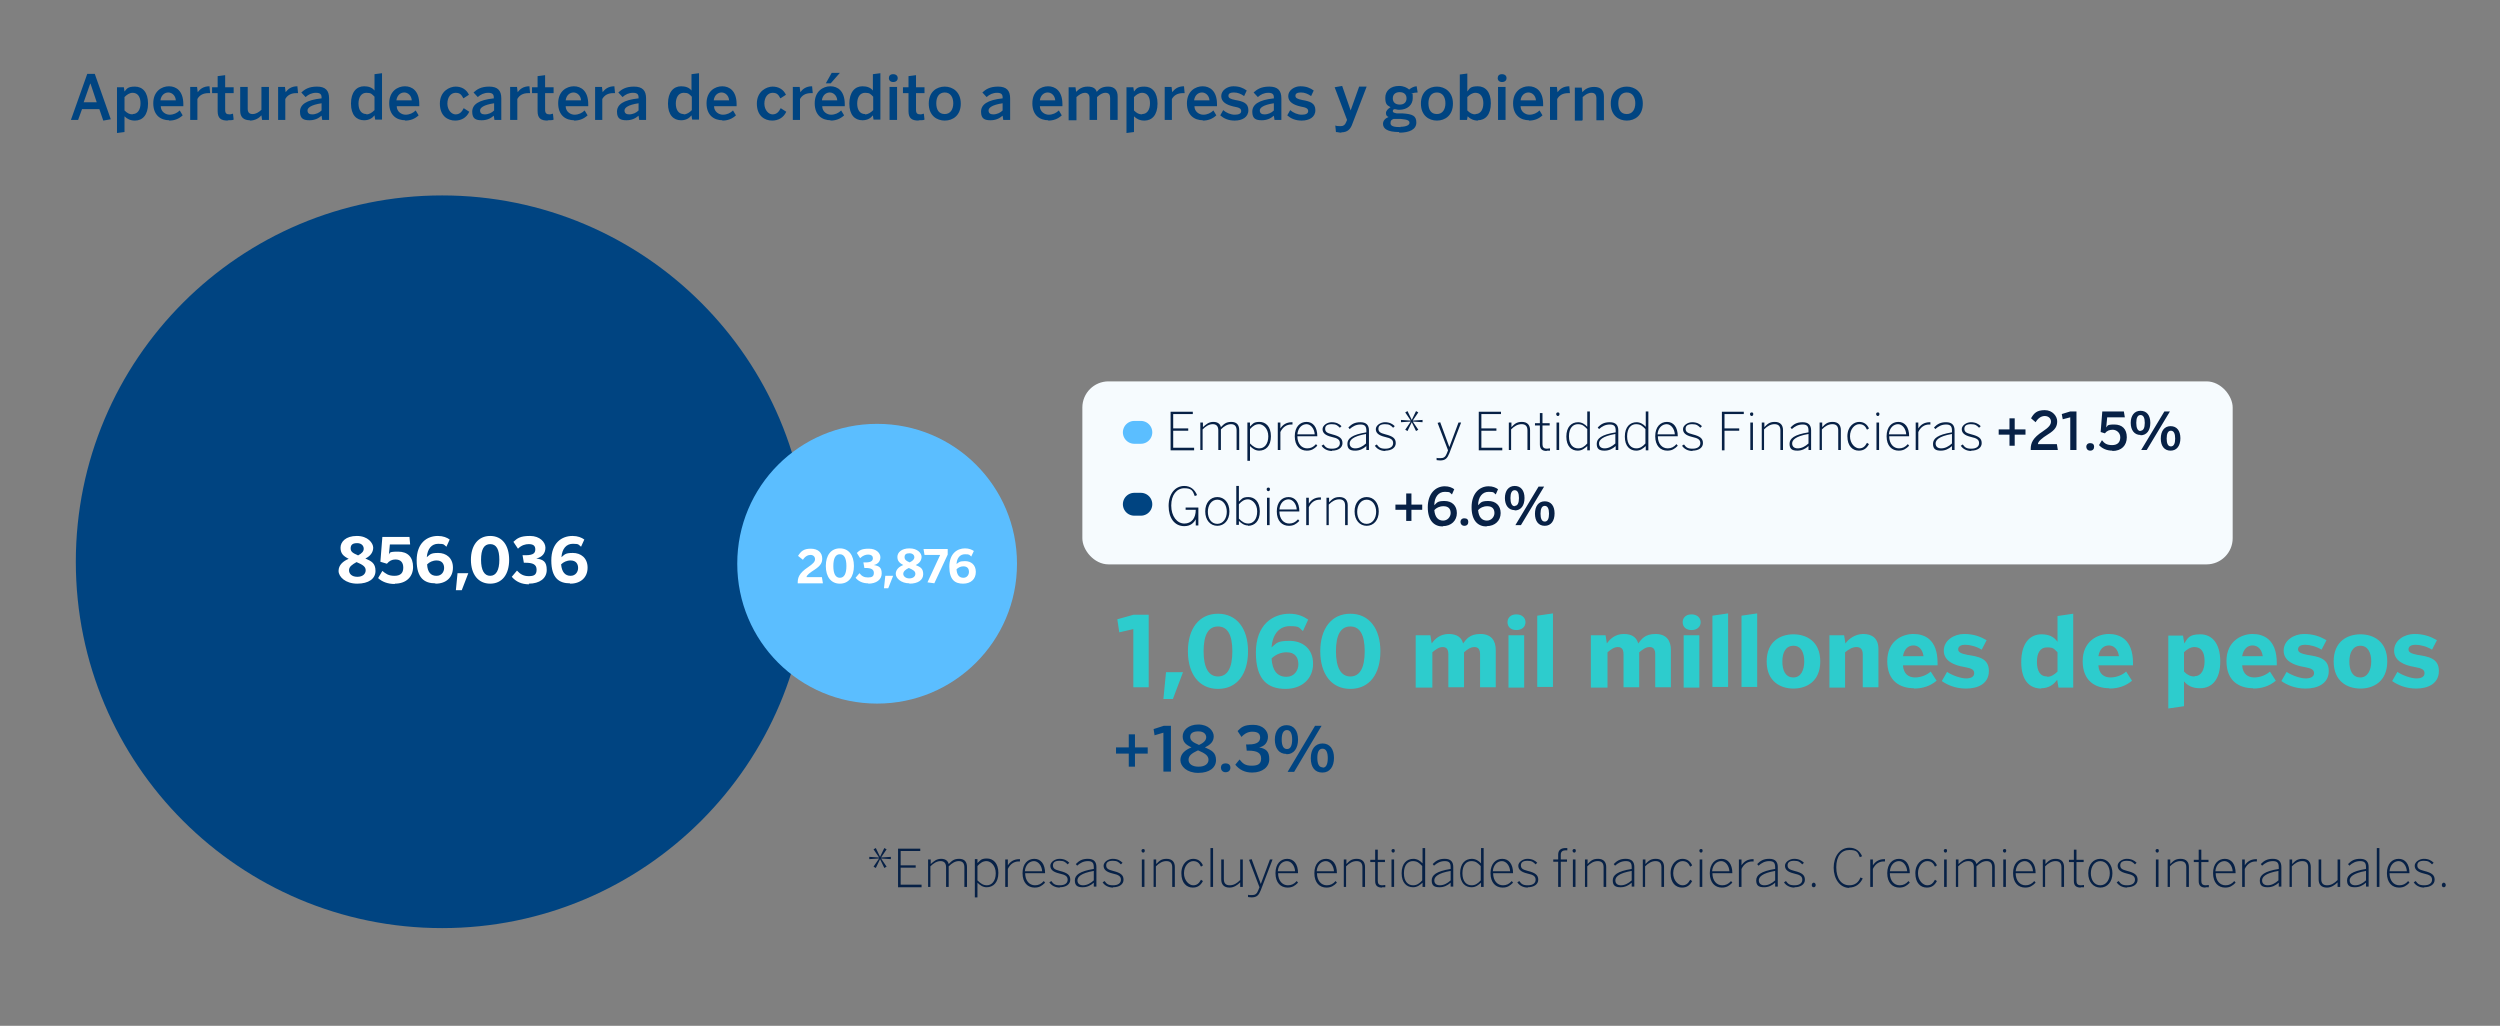
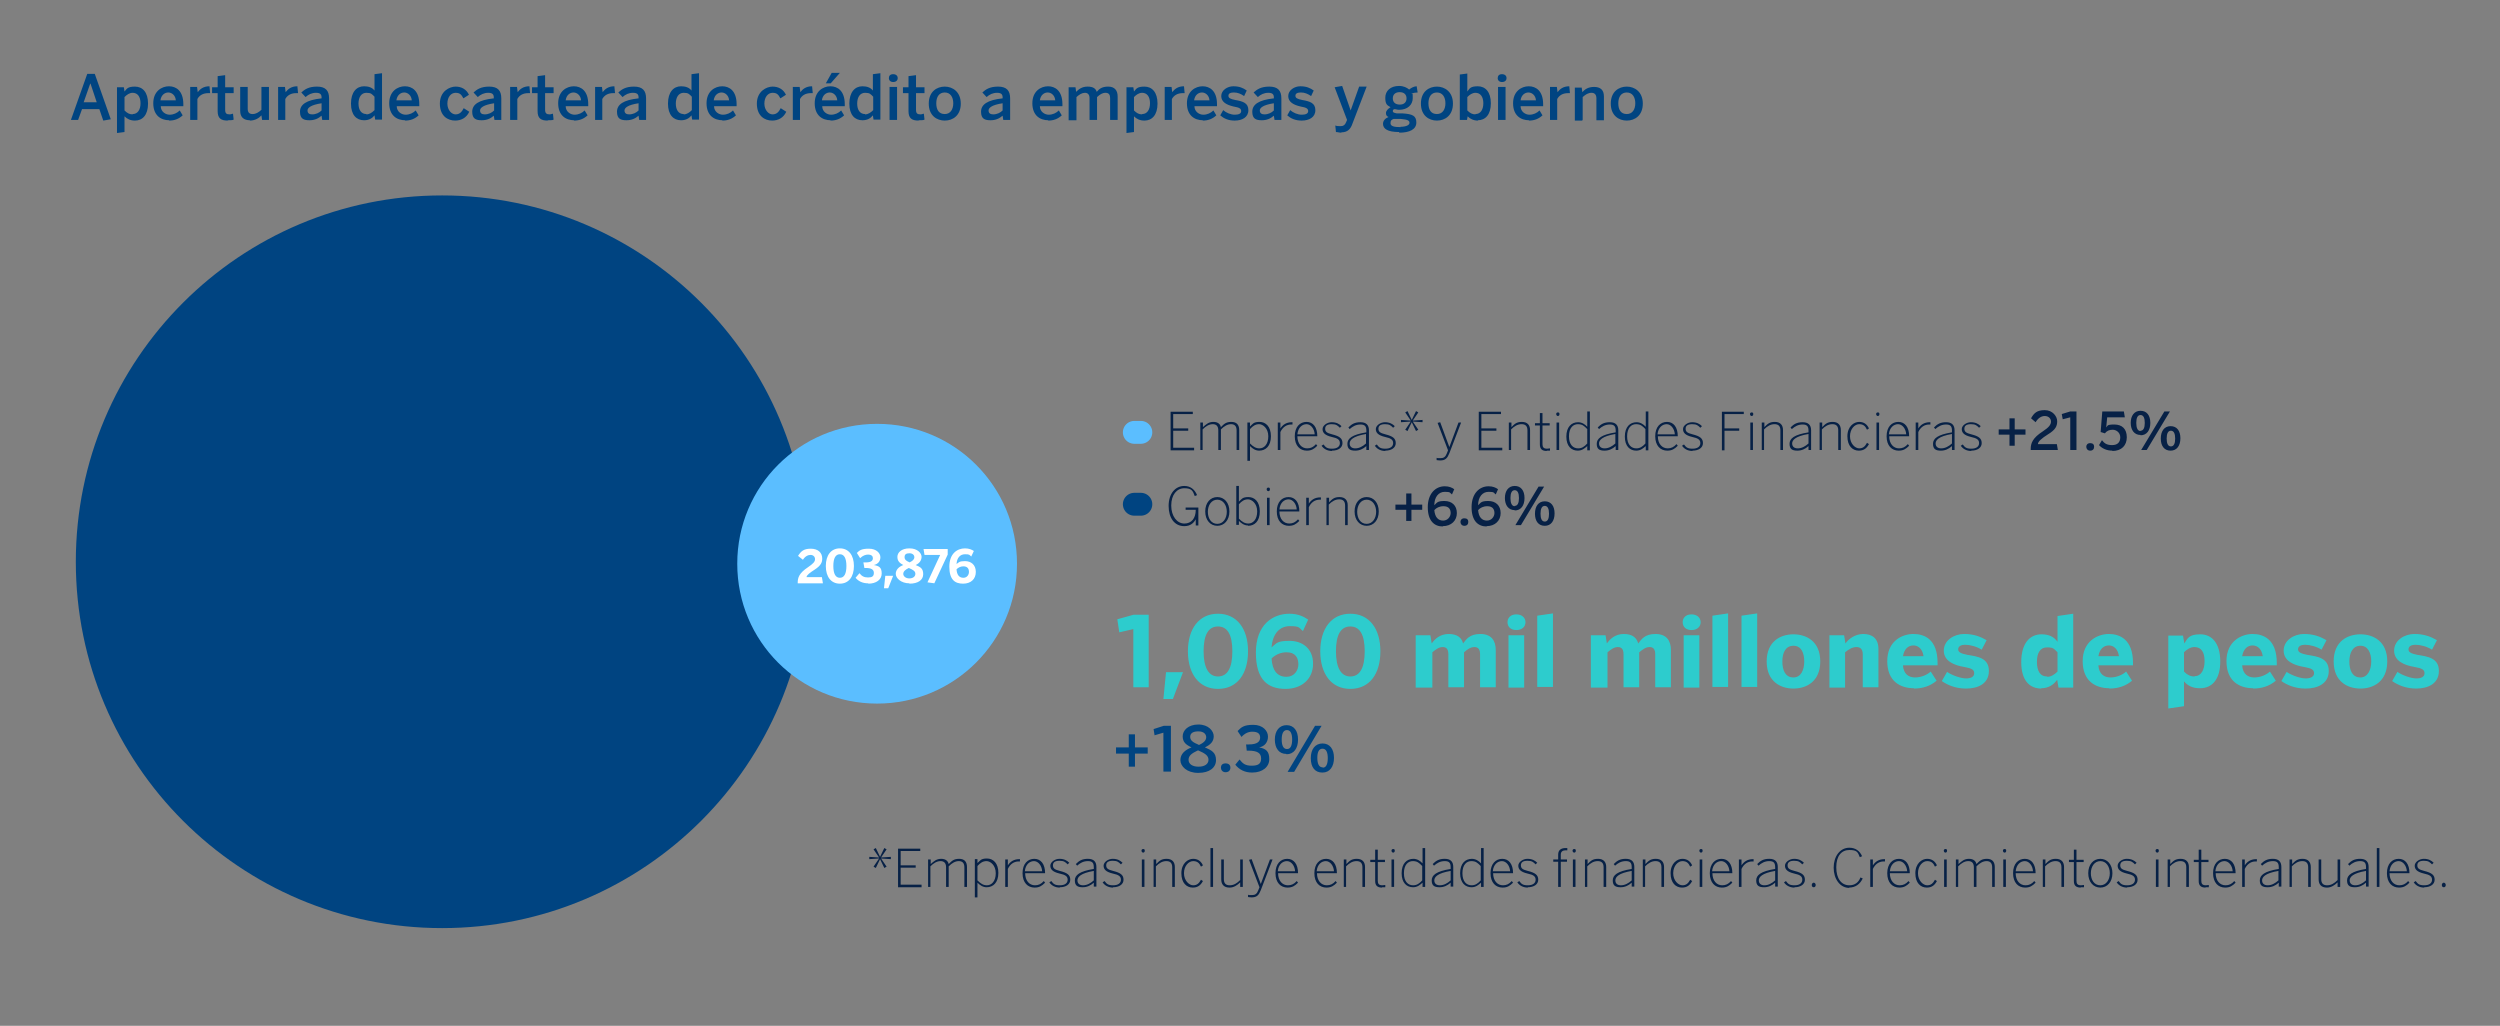
<svg xmlns="http://www.w3.org/2000/svg" version="1.1" viewBox="0 0 765 313.9">
  <rect x="0" y="0" width="765" height="313.9" fill="#808080" stroke="none" />
  <defs>
    <style>
      .cls-1, .cls-2, .cls-3 {
        fill: none;
      }

      .cls-4 {
        fill: #2dcccd;
      }

      .cls-2 {
        stroke: #5bbeff;
      }

      .cls-2, .cls-3 {
        stroke-linecap: round;
        stroke-miterlimit: 10;
        stroke-width: 7px;
      }

      .cls-5 {
        fill: #fff;
      }

      .cls-6 {
        fill: #5bbeff;
      }

      .cls-7 {
        fill: #072146;
      }

      .cls-3 {
        stroke: #004481;
      }

      .cls-8 {
        fill: #f6fbfe;
      }

      .cls-9 {
        fill: #004481;
      }

      .cls-10 {
        clip-path: url(#clippath);
      }
    </style>
    <clipPath id="clippath">
      <rect class="cls-1" x="266" y="259.3" width="482.4" height="15.3" />
    </clipPath>
  </defs>
  <g>
    <g id="Capa_1">
      <g id="Capa_1-2" data-name="Capa_1">
        <g id="Capa_1-2">
          <g>
            <path class="cls-9" d="M497.8,34.9c-1.8,0-2.6-1.3-2.6-3.3s.9-3.3,2.6-3.3,2.6,1.4,2.6,3.3-.9,3.3-2.6,3.3M497.8,36.9c2.5,0,4.9-1.6,4.9-5.2s-2.5-5.2-4.9-5.2-4.9,1.5-4.9,5.2,2.5,5.2,4.9,5.2M484.3,36.7v-7c.9-.8,1.7-1.3,2.7-1.3s1.5.6,1.5,1.7v6.7h2.3v-7.3c0-2-1.1-2.9-3-2.9s-2.9.8-3.6,1.6l-.2-1.4h-2.1v10.1h2.3v-.2h.1ZM476.5,36.7v-6.4c.6-1.1,1.7-1.8,3.3-1.8s.5,0,.6,0l-.2-2.1h0c-1.9,0-2.9.9-3.6,1.8h0l-.2-1.6h-2.1v10.1h2.3,0ZM465.3,30.7c.2-1.6,1.3-2.4,2.4-2.4s2.2.9,2.3,2.4h-4.7,0ZM467.8,36.9c1.7,0,3-.5,4.2-1.6l-.9-1.5c-.8.8-1.9,1.3-3.1,1.3s-2.7-.9-2.7-2.6h6.9v-.6c0-4.1-2.2-5.5-4.4-5.5s-4.8,1.5-4.8,5.2,2.3,5.2,4.9,5.2M460.7,26.6h-2.3v10.1h2.3v-10.1ZM459.6,25.1c.9,0,1.4-.5,1.4-1.2s-.5-1.2-1.4-1.2-1.3.5-1.3,1.2.5,1.2,1.3,1.2M451.5,35c-1,0-1.7-.4-2.5-1.2v-4.1c.7-.7,1.5-1.3,2.5-1.3,1.5,0,2.4,1.2,2.4,3.2s-.9,3.3-2.4,3.3M452.2,36.8c2.3,0,4-1.7,4-5.2s-1.7-5.2-4-5.2-2.5.7-3.2,1.6v-5.5l-2.3.3v13.9h2.2l.2-1.1c.8.8,1.8,1.3,3.2,1.3M439.7,34.9c-1.8,0-2.6-1.3-2.6-3.3s.9-3.3,2.6-3.3,2.6,1.4,2.6,3.3-.9,3.3-2.6,3.3M439.7,36.9c2.5,0,4.9-1.6,4.9-5.2s-2.5-5.2-4.9-5.2-4.9,1.5-4.9,5.2,2.5,5.2,4.9,5.2M428.6,38.9c-2.1,0-3.1-.3-3.1-1.2s.3-1,.9-1.3h2.3c2.1.2,2.6.5,2.6,1.2s-1.1,1.2-2.8,1.2M428.2,40.6c3.1,0,5.2-1,5.2-3.1s-1.2-2.6-4.2-2.8h-1.8c-.9-.2-1.2-.3-1.2-.7s.2-.5.5-.6c.5,0,.8.2,1.4.2,2.6,0,4.2-1.5,4.2-3.6s-.1-1-.4-1.4c.7-.2,1.4-.3,1.9-.3l-.3-1.9c-.8,0-1.7.5-2.3,1-.7-.6-1.7-1.1-3.1-1.1-2.6,0-4.2,1.5-4.2,3.6s.6,2.3,1.6,2.9c-.8.5-1.4,1.1-1.4,1.8s.3,1,.8,1.2c-1,.4-1.7,1.1-1.7,2.1,0,1.5,1.4,2.5,4.9,2.5M428.3,32c-1.3,0-2.1-.7-2.1-1.9s.8-1.9,2.1-1.9,2.1.7,2.1,1.9-.8,1.9-2,1.9M410.4,40.5c2,0,2.9-1,3.5-2.8l4.3-11.2h-2.3l-2.6,7.3h0l-2.6-7.5-2.3.4,3.8,10-.3.7c-.3.8-.8,1.2-1.6,1.2s-1.2,0-1.7-.2l.2,2c.5,0,1,.2,1.7.2M398.3,36.9c2.3,0,4.2-1,4.2-3.2s-1.7-2.7-4-3.1c-1.5-.3-2.1-.6-2.1-1.3s.6-1,1.7-1,2.1.4,3.1,1.1l.8-1.7c-1.1-.8-2.3-1.3-4.1-1.3s-3.7,1.2-3.7,3,1.6,2.7,3.8,3.2c1.7.3,2.3.6,2.3,1.4s-.8,1.1-2,1.1-2.6-.6-3.5-1.4l-.9,1.6c1,.9,2.4,1.6,4.4,1.6M386.1,36.8c1.5,0,2.7-.5,3.7-1.4l.2,1.3h2.1v-6.6c0-2.4-1.1-3.6-3.7-3.6s-3.8.9-4.8,1.8l1.3,1.4c.9-.8,1.9-1.3,3.2-1.3s1.7.5,1.7,1.4v.3c-4.7.5-6.6,1.9-6.6,4.1s1.2,2.6,2.9,2.6M386.9,35c-.9,0-1.4-.4-1.4-1.2s1-1.7,4.3-2.2v2.2c-.7.7-1.7,1.2-2.9,1.2M377.8,36.9c2.3,0,4.2-1,4.2-3.2s-1.7-2.7-4-3.1c-1.5-.3-2.1-.6-2.1-1.3s.6-1,1.7-1,2.1.4,3.1,1.1l.8-1.7c-1.1-.8-2.3-1.3-4.1-1.3s-3.7,1.2-3.7,3,1.6,2.7,3.8,3.2c1.7.3,2.3.6,2.3,1.4s-.8,1.1-2,1.1-2.6-.6-3.5-1.4l-.9,1.6c1,.9,2.4,1.6,4.4,1.6M365.4,30.7c.2-1.6,1.3-2.4,2.4-2.4s2.2.9,2.3,2.4h-4.7,0ZM368,36.9c1.7,0,3-.5,4.2-1.6l-.9-1.5c-.8.8-1.9,1.3-3.1,1.3s-2.7-.9-2.7-2.6h6.9v-.6c0-4.1-2.2-5.5-4.4-5.5s-4.8,1.5-4.8,5.2,2.3,5.2,4.9,5.2M358.6,36.7v-6.4c.6-1.1,1.7-1.8,3.3-1.8s.5,0,.6,0l-.2-2.1h0c-1.9,0-2.9.9-3.6,1.8h0l-.2-1.6h-2.1v10.1h2.3,0ZM347,40.3v-4.7c.8.8,1.8,1.3,3.2,1.3,2.3,0,4-1.7,4-5.2s-1.7-5.2-4-5.2-2.5.7-3.2,1.5l-.2-1.3h-2.1v14l2.3-.3h0ZM349.5,35c-1,0-1.7-.4-2.5-1.2v-4.1c.7-.7,1.5-1.3,2.5-1.3,1.5,0,2.4,1.2,2.4,3.2s-.9,3.3-2.4,3.3M329.4,36.7v-7c.9-.8,1.7-1.3,2.6-1.3s1.4.6,1.4,1.6v6.7h2.3v-7c.9-.8,1.6-1.3,2.6-1.3s1.4.6,1.4,1.6v6.7h2.3v-7.2c0-1.8-.9-3-2.9-3s-2.8.8-3.5,1.6c-.3-1-1.1-1.6-2.8-1.6s-2.7.8-3.5,1.6l-.2-1.4h-2.1v10.1h2.4ZM318.2,30.7c.2-1.6,1.3-2.4,2.4-2.4s2.2.9,2.3,2.4h-4.7,0ZM320.7,36.9c1.7,0,3-.5,4.2-1.6l-.9-1.5c-.8.8-1.9,1.3-3.1,1.3s-2.7-.9-2.7-2.6h6.9v-.6c0-4.1-2.2-5.5-4.4-5.5s-4.8,1.5-4.8,5.2,2.3,5.2,4.9,5.2M303.1,36.8c1.5,0,2.7-.5,3.7-1.4l.2,1.3h2.1v-6.6c0-2.4-1.1-3.6-3.7-3.6s-3.8.9-4.8,1.8l1.3,1.4c.9-.8,1.9-1.3,3.2-1.3s1.7.5,1.7,1.4v.3c-4.7.5-6.6,1.9-6.6,4.1s1.2,2.6,2.9,2.6M303.9,35c-.9,0-1.4-.4-1.4-1.2s1-1.7,4.3-2.2v2.2c-.7.7-1.7,1.2-2.9,1.2M289.1,34.9c-1.8,0-2.6-1.3-2.6-3.3s.9-3.3,2.6-3.3,2.6,1.4,2.6,3.3-.9,3.3-2.6,3.3M289.1,36.9c2.5,0,4.9-1.6,4.9-5.2s-2.5-5.2-4.9-5.2-4.9,1.5-4.9,5.2,2.5,5.2,4.9,5.2M281.1,36.8c.6,0,1.6,0,1.8-.2l-.2-1.8c-.3,0-.6.2-1,.2-1,0-1.4-.3-1.4-1.4v-5.1h2.6v-1.8h-2.6v-3.7l-2.3.3v3.4h-1.7v1.8h1.7v5.5c0,2.2,1,2.9,3.1,2.9M274.5,26.6h-2.3v10.1h2.3v-10.1ZM273.3,25.1c.9,0,1.4-.5,1.4-1.2s-.5-1.2-1.4-1.2-1.3.5-1.3,1.2.5,1.2,1.3,1.2M263.9,36.8c1.5,0,2.5-.6,3.2-1.5l.2,1.3h2.1v-14.2l-2.3.3v5c-.7-.9-1.8-1.3-3.2-1.3-2.3,0-4,1.8-4,5.3s1.7,5.1,4,5.1M264.7,34.9c-1.5,0-2.4-1.2-2.4-3.2s.9-3.3,2.4-3.3,1.7.4,2.5,1.2v4.1c-.7.7-1.5,1.3-2.5,1.3M251.5,30.7c.2-1.6,1.3-2.4,2.4-2.4s2.2.9,2.3,2.4h-4.7,0ZM254.1,36.9c1.7,0,3-.5,4.2-1.6l-.9-1.5c-.8.8-1.9,1.3-3.1,1.3s-2.7-.9-2.7-2.6h6.9v-.6c0-4.1-2.2-5.5-4.4-5.5s-4.8,1.5-4.8,5.2,2.3,5.2,4.9,5.2M252.7,25.5h1.5l2.8-3.2h-2.5l-1.8,3.2ZM244.8,36.7v-6.4c.6-1.1,1.7-1.8,3.3-1.8s.5,0,.6,0l-.2-2.1h0c-1.9,0-2.9.9-3.6,1.8h0l-.2-1.6h-2.1v10.1h2.3-.1ZM236.2,36.9c1.9,0,3.5-.8,4.4-2.7l-1.7-1.1c-.6,1.2-1.3,1.9-2.5,1.9s-2.5-1.3-2.5-3.3,1.1-3.3,2.5-3.3,1.8.6,2.4,1.7l1.7-1.1c-.8-1.7-2.3-2.5-4.1-2.5s-4.8,1.4-4.8,5.2,2.4,5.2,4.7,5.2M218.4,30.7c.2-1.6,1.3-2.4,2.4-2.4s2.2.9,2.3,2.4h-4.7ZM221,36.9c1.7,0,3-.5,4.2-1.6l-.9-1.5c-.8.8-1.9,1.3-3.1,1.3s-2.7-.9-2.7-2.6h6.9v-.6c0-4.1-2.2-5.5-4.4-5.5s-4.8,1.5-4.8,5.2,2.3,5.2,4.9,5.2M208.4,36.8c1.5,0,2.5-.6,3.2-1.5l.2,1.3h2.1v-14.2l-2.3.3v5c-.7-.9-1.8-1.3-3.2-1.3-2.3,0-4,1.8-4,5.3s1.7,5.1,4,5.1M209.2,34.9c-1.5,0-2.4-1.2-2.4-3.2s.9-3.3,2.4-3.3,1.7.4,2.5,1.2v4.1c-.7.7-1.5,1.3-2.5,1.3M191.7,36.8c1.5,0,2.7-.5,3.7-1.4l.2,1.3h2.1v-6.6c0-2.4-1.1-3.6-3.7-3.6s-3.8.9-4.8,1.8l1.3,1.4c.9-.8,1.9-1.3,3.2-1.3s1.7.5,1.7,1.4v.3c-4.7.5-6.6,1.9-6.6,4.1s1.2,2.6,2.9,2.6M192.5,35c-.9,0-1.4-.4-1.4-1.2s1-1.7,4.3-2.2v2.2c-.7.7-1.7,1.2-2.9,1.2M184.3,36.7v-6.4c.6-1.1,1.7-1.8,3.3-1.8s.5,0,.6,0l-.2-2.1h0c-1.9,0-2.9.9-3.6,1.8h0l-.2-1.6h-2.1v10.1h2.3-.1ZM173.1,30.7c.2-1.6,1.3-2.4,2.4-2.4s2.2.9,2.3,2.4h-4.7ZM175.6,36.9c1.7,0,3-.5,4.2-1.6l-.9-1.5c-.8.8-1.9,1.3-3.1,1.3s-2.7-.9-2.7-2.6h6.9v-.6c0-4.1-2.2-5.5-4.4-5.5s-4.8,1.5-4.8,5.2,2.3,5.2,4.9,5.2M167.6,36.8c.6,0,1.6,0,1.8-.2l-.2-1.8c-.3,0-.6.2-1,.2-.9,0-1.4-.3-1.4-1.4v-5.1h2.6v-1.8h-2.6v-3.7l-2.3.3v3.4h-1.7v1.8h1.7v5.5c0,2.2,1,2.9,3.1,2.9M158.3,36.7v-6.4c.6-1.1,1.7-1.8,3.3-1.8s.5,0,.6,0l-.2-2.1h0c-1.9,0-2.9.9-3.6,1.8h0l-.2-1.6h-2.1v10.1h2.3-.1ZM147.4,36.8c1.5,0,2.7-.5,3.7-1.4l.2,1.3h2.1v-6.6c0-2.4-1.1-3.6-3.7-3.6s-3.8.9-4.8,1.8l1.3,1.4c.9-.8,1.9-1.3,3.2-1.3s1.7.5,1.7,1.4v.3c-4.7.5-6.6,1.9-6.6,4.1s1.2,2.6,2.9,2.6M148.3,35c-.9,0-1.4-.4-1.4-1.2s1-1.7,4.3-2.2v2.2c-.7.7-1.7,1.2-2.9,1.2M139.2,36.9c1.9,0,3.5-.8,4.4-2.7l-1.7-1.1c-.6,1.2-1.3,1.9-2.5,1.9s-2.5-1.3-2.5-3.3,1.1-3.3,2.5-3.3,1.8.6,2.4,1.7l1.7-1.1c-.8-1.7-2.3-2.5-4.1-2.5s-4.8,1.4-4.8,5.2,2.4,5.2,4.7,5.2M121.3,30.7c.2-1.6,1.3-2.4,2.4-2.4s2.2.9,2.3,2.4h-4.7ZM123.9,36.9c1.7,0,3-.5,4.2-1.6l-.9-1.5c-.8.8-1.9,1.3-3.1,1.3s-2.7-.9-2.7-2.6h6.9v-.6c0-4.1-2.2-5.5-4.4-5.5s-4.8,1.5-4.8,5.2,2.3,5.2,4.9,5.2M111.4,36.8c1.5,0,2.5-.6,3.2-1.5l.2,1.3h2.1v-14.2l-2.3.3v5c-.7-.9-1.8-1.3-3.2-1.3-2.3,0-4,1.8-4,5.3s1.7,5.1,4,5.1M112.1,34.9c-1.5,0-2.4-1.2-2.4-3.2s.9-3.3,2.4-3.3,1.7.4,2.5,1.2v4.1c-.7.7-1.5,1.3-2.5,1.3M94.7,36.8c1.5,0,2.7-.5,3.7-1.4l.2,1.3h2.1v-6.6c0-2.4-1.1-3.6-3.7-3.6s-3.8.9-4.8,1.8l1.3,1.4c.9-.8,1.9-1.3,3.2-1.3s1.7.5,1.7,1.4v.3c-4.7.5-6.6,1.9-6.6,4.1s1.2,2.6,2.9,2.6M95.5,35c-.9,0-1.4-.4-1.4-1.2s1-1.7,4.3-2.2v2.2c-.7.7-1.7,1.2-2.9,1.2M87.3,36.7v-6.4c.6-1.1,1.7-1.8,3.3-1.8s.5,0,.6,0l-.2-2.1h0c-1.9,0-2.9.9-3.6,1.8h0l-.2-1.6h-2.1v10.1h2.3-.1ZM76.4,36.9c1.7,0,2.9-.8,3.6-1.6l.2,1.4h2.1v-10.1h-2.3v7c-.9.8-1.7,1.3-2.7,1.3s-1.5-.5-1.5-1.6v-6.7h-2.3v7.3c0,2,1.1,2.9,3,2.9M69.7,36.8c.6,0,1.6,0,1.8-.2l-.2-1.8c-.3,0-.6.2-1,.2-1,0-1.4-.3-1.4-1.4v-5.1h2.6v-1.8h-2.6v-3.7l-2.3.3v3.4h-1.7v1.8h1.7v5.5c0,2.2,1,2.9,3.1,2.9M60.4,36.7v-6.4c.6-1.1,1.7-1.8,3.3-1.8s.5,0,.6,0l-.2-2.1h0c-1.9,0-2.9.9-3.6,1.8h0l-.2-1.6h-2.1v10.1h2.3-.1ZM49.1,30.7c.2-1.6,1.3-2.4,2.4-2.4s2.2.9,2.3,2.4h-4.7ZM51.7,36.9c1.7,0,3-.5,4.2-1.6l-.9-1.5c-.8.8-1.9,1.3-3.1,1.3s-2.7-.9-2.7-2.6h6.9v-.6c0-4.1-2.2-5.5-4.4-5.5s-4.8,1.5-4.8,5.2,2.3,5.2,4.9,5.2M38.1,40.3v-4.7c.8.8,1.8,1.3,3.2,1.3,2.3,0,4-1.7,4-5.2s-1.7-5.2-4-5.2-2.5.7-3.2,1.5l-.2-1.3h-2.1v14l2.3-.3h0ZM40.6,35c-1,0-1.7-.4-2.5-1.2v-4.1c.7-.7,1.5-1.3,2.5-1.3,1.5,0,2.4,1.2,2.4,3.2s-.9,3.3-2.4,3.3M27.7,25.6h0l1.9,5.7h-4l2-5.7s.1,0,.1,0ZM23.9,36.7l1.2-3.3h5.3l1.2,3.5,2.3-.4-4.9-13.9h-2.3l-5,14.1s2.2,0,2.2,0Z" />
            <path class="cls-9" d="M135.3,284c61.9,0,112.1-50.2,112.1-112.1s-50.2-112.1-112.1-112.1S23.2,109.9,23.2,171.9s50.2,112.1,112.1,112.1" />
            <path class="cls-6" d="M268.4,215.3c23.6,0,42.8-19.1,42.8-42.8s-19.1-42.8-42.8-42.8-42.8,19.1-42.8,42.8,19.1,42.8,42.8,42.8" />
-             <path class="cls-5" d="M174.6,176.2c-1.7,0-2.7-1.2-2.9-3.5.7-.7,1.7-1.2,2.9-1.2,1.7,0,2.3,1.1,2.3,2.3s-.8,2.4-2.3,2.4M174.5,178.6c3.2,0,5.3-1.9,5.3-4.9s-2.1-4.5-4.5-4.5-2.5.5-3.5,1.3c.2-2.6,1.5-4.1,3.5-4.1s1.7.3,2.5.9l1-2.2c-.8-.6-2-1.1-3.6-1.1-3.3,0-6.5,2.1-6.5,7.5s2.4,7,5.7,7M161.8,178.6c3.3,0,5.5-1.6,5.5-4.2s-1.1-3.2-3.2-3.5c1.8-.4,2.8-1.6,2.8-3.3s-1.7-3.6-4.7-3.6-3.9.7-5.1,1.8l1.4,2.1c1.1-1.1,2.3-1.4,3.3-1.4,1.5,0,2,.6,2,1.6s-.4,1.8-3,1.8h-.9l.4,2.3h.5c2.2,0,3.4.5,3.4,2.1s-.8,2-2.4,2-2.6-.6-3.6-1.7l-1.6,1.9c1.3,1.5,3,2.3,5.3,2.3M150,176.2c-1.8,0-2.8-1.7-2.8-4.9s.9-4.8,2.8-4.8,2.8,1.6,2.8,4.8-1,4.9-2.8,4.9M150,178.6c3.7,0,5.8-2.9,5.8-7.3s-2.1-7.3-5.8-7.3-5.9,2.9-5.9,7.3,2.2,7.3,5.9,7.3M141.3,180.6l2-5.2h-3.3l-.5,5.2h1.8ZM133.5,176.2c-1.7,0-2.7-1.2-2.8-3.5.7-.7,1.7-1.2,2.9-1.2,1.7,0,2.3,1.1,2.3,2.3s-.8,2.4-2.3,2.4M133.3,178.6c3.2,0,5.3-1.9,5.3-4.9s-2.1-4.5-4.5-4.5-2.5.5-3.5,1.3c.2-2.6,1.5-4.1,3.5-4.1s1.7.3,2.5.9l1-2.2c-.8-.6-2-1.1-3.6-1.1-3.3,0-6.5,2.1-6.5,7.5s2.4,7,5.7,7M120.8,178.6c3.5,0,5.6-2.1,5.6-5.1s-1.6-4.7-4.6-4.7-2.4.4-2.8.9l.3-3.1h6.2l-.2-2.3h-8.3l-.6,7.6,2,.6c.7-.9,1.6-1.3,2.6-1.3,1.6,0,2.4.9,2.4,2.5s-.8,2.5-2.7,2.5-2.7-.7-3.7-1.5l-1.3,2.2c1.2,1.1,2.9,1.8,5.1,1.8M109.3,176.5c-1.6,0-2.5-.9-2.5-2s.9-1.7,2.3-2.5c1.9.8,2.8,1.4,2.8,2.5s-.9,2-2.5,2M109.5,169.9c-1.4-.6-2.2-1-2.2-2.1s.6-1.6,2-1.6,2,.9,2,1.7-.5,1.4-1.8,2.1M109.3,178.6c3.5,0,5.6-1.5,5.6-3.9s-1.3-3-3.1-3.8c1.5-.7,2.4-1.9,2.4-3.3s-1.6-3.6-5-3.6-5,1.8-5,3.6.9,2.6,2.5,3.4c-1.7.7-3.1,1.9-3.1,3.7s2.1,3.9,5.7,3.9" />
            <path class="cls-5" d="M294.8,176.8c-1.3,0-2-.9-2.1-2.6.5-.5,1.2-.9,2.1-.9,1.3,0,1.7.8,1.7,1.7s-.6,1.8-1.7,1.8M294.7,178.6c2.4,0,3.9-1.4,3.9-3.6s-1.5-3.3-3.3-3.3-1.9.4-2.6.9c.1-1.9,1.1-3,2.6-3s1.3.2,1.9.7l.8-1.7c-.6-.4-1.5-.8-2.7-.8-2.4,0-4.8,1.6-4.8,5.6s1.7,5.2,4.2,5.2M285.9,178.5l4.1-8.8v-1.7h-7.4l.3,1.8h4.8l-3.9,8.4,2.2.3h-.1ZM278.3,177c-1.2,0-1.9-.7-1.9-1.4s.6-1.3,1.7-1.8c1.4.6,2,1,2,1.8s-.7,1.4-1.9,1.4M278.4,172.1c-1-.4-1.6-.8-1.6-1.6s.4-1.2,1.5-1.2,1.5.7,1.5,1.2-.4,1.1-1.3,1.5M278.3,178.6c2.6,0,4.2-1.1,4.2-2.9s-.9-2.2-2.3-2.8c1.1-.5,1.8-1.4,1.8-2.5s-1.2-2.6-3.7-2.6-3.7,1.3-3.7,2.6.7,1.9,1.8,2.5c-1.3.5-2.3,1.4-2.3,2.7s1.6,2.9,4.2,2.9M271.8,180l1.5-3.8h-2.4l-.4,3.8h1.3ZM265.7,178.6c2.4,0,4.1-1.2,4.1-3.1s-.8-2.3-2.4-2.6c1.3-.3,2-1.2,2-2.4s-1.2-2.6-3.5-2.6-2.9.5-3.7,1.3l1,1.6c.8-.8,1.7-1.1,2.4-1.1,1.1,0,1.5.5,1.5,1.1s-.3,1.3-2.2,1.3h-.7l.3,1.7h.4c1.6,0,2.5.4,2.5,1.5s-.6,1.4-1.8,1.4-1.9-.4-2.6-1.3l-1.2,1.4c.9,1.1,2.2,1.7,3.9,1.7M257,176.8c-1.3,0-2-1.2-2-3.6s.7-3.6,2-3.6,2,1.2,2,3.6-.7,3.6-2,3.6M257,178.6c2.7,0,4.3-2.1,4.3-5.4s-1.6-5.4-4.3-5.4-4.3,2.1-4.3,5.4,1.6,5.4,4.3,5.4M251.8,178.4l-.3-1.8h-4.7c0-.6,1.1-1.4,2.5-2.3,2-1.3,2.3-2.3,2.3-3.4,0-1.8-1.3-3-3.5-3s-3,.8-3.9,2.2l1.5,1.2c.6-1,1.5-1.5,2.3-1.5s1.4.5,1.4,1.3-.6,1.4-2.2,2.5c-2.7,1.8-3.1,3.2-3.1,4.7v.2h7.8-.1Z" />
-             <rect class="cls-8" x="331.2" y="116.7" width="352" height="56" rx="8" ry="8" />
            <path class="cls-7" d="M472.7,159.6c-.9,0-1.3-.9-1.3-2.4s.4-2.4,1.3-2.4,1.3.9,1.3,2.4-.4,2.4-1.3,2.4M472.7,160.9c1.9,0,3-1.5,3-3.8s-1.1-3.7-3-3.7-3,1.5-3,3.8,1.1,3.7,3,3.7M463.5,154.9c-.9,0-1.3-1-1.3-2.5s.4-2.4,1.3-2.4,1.3.9,1.3,2.4-.4,2.4-1.3,2.4M465.4,160.7l7.1-11.8h-1.7l-7.1,11.8h1.7ZM463.5,156.2c1.9,0,3-1.5,3-3.8s-1.1-3.7-3-3.7-3,1.5-3,3.7,1.1,3.7,3,3.7M455,159.3c-1.5,0-2.5-1-2.7-3.2.6-.7,1.6-1.2,2.8-1.2,1.7,0,2.2,1,2.2,2.1s-.9,2.3-2.3,2.3M454.9,161c2.6,0,4.3-1.7,4.3-4s-1.5-3.7-3.8-3.7-2.3.6-3.1,1.3c0-2.5,1.3-4.1,3.2-4.1s1.5.3,2.2.8l.7-1.6c-.7-.5-1.6-.9-2.9-.9-2.8,0-5.2,2.2-5.2,6.4s2,5.9,4.6,5.9M448.1,160.9c.8,0,1.2-.5,1.2-1.2s-.4-1.1-1.2-1.1-1.2.5-1.2,1.1.4,1.2,1.2,1.2M441.6,159.3c-1.5,0-2.5-1-2.7-3.2.6-.7,1.6-1.2,2.8-1.2,1.7,0,2.2,1,2.2,2.1s-.9,2.3-2.3,2.3M441.5,161c2.6,0,4.3-1.7,4.3-4s-1.5-3.7-3.8-3.7-2.3.6-3.1,1.3c0-2.5,1.3-4.1,3.2-4.1s1.5.3,2.2.8l.7-1.6c-.7-.5-1.6-.9-2.9-.9-2.8,0-5.2,2.2-5.2,6.4s2,5.9,4.6,5.9M431.9,159.4v-3.4h3.3v-1.6h-3.3v-3.4h-1.6v3.4h-3.3v1.6h3.3v3.4h1.6ZM418.2,160.3c-1.9,0-2.9-1.7-2.9-3.7s1.1-3.7,2.9-3.7,2.9,1.7,2.9,3.7-1.1,3.7-2.9,3.7M418.2,160.9c2.1,0,3.7-1.7,3.7-4.4s-1.6-4.4-3.7-4.4-3.7,1.7-3.7,4.4,1.6,4.4,3.7,4.4M406.6,160.7v-6.3c1-1,2-1.6,3.2-1.6s1.8.6,1.8,1.9v6h.8v-6.1c0-1.5-.8-2.5-2.5-2.5s-2.3.7-3.2,1.6v-1.4h-.8v8.4h.8,0ZM400.5,160.7v-5.5c.7-1.5,1.9-2.3,3.3-2.3h.4v-.7h-.2c-1.7,0-2.8.8-3.5,1.9h0v-1.8h-.8v8.4h.8ZM391.5,155.9c.2-2.1,1.5-3.1,2.8-3.1s2.4,1.4,2.5,3.1h-5.3ZM394.4,160.9c1.4,0,2.2-.5,3.2-1.5l-.4-.5c-.8.9-1.6,1.3-2.7,1.3-1.7,0-3-1.4-3-3.7h6.1c0-2.8-1.3-4.4-3.3-4.4s-3.6,1.5-3.6,4.4,1.6,4.4,3.7,4.4M388.5,152.3h-.8v8.4h.8v-8.4ZM388.1,150.3c.3,0,.5-.2.5-.6s-.2-.5-.5-.5-.5.2-.5.5.2.6.5.6M382,160.2c-1.1,0-1.9-.5-2.9-1.5v-4.4c.9-1,1.7-1.5,2.8-1.5s2.8,1.2,2.8,3.7-1.3,3.7-2.7,3.7M381.9,160.9c2,0,3.6-1.4,3.6-4.4s-1.6-4.4-3.5-4.4-2.1.7-2.9,1.4v-4.8h-.8v11.9h.8v-1.2c.8.8,1.7,1.4,2.8,1.4M372.5,160.3c-1.9,0-2.9-1.7-2.9-3.7s1.1-3.7,2.9-3.7,2.9,1.7,2.9,3.7-1.1,3.7-2.9,3.7M372.5,160.9c2.1,0,3.7-1.7,3.7-4.4s-1.6-4.4-3.7-4.4-3.7,1.7-3.7,4.4,1.6,4.4,3.7,4.4M362.4,161c1.9,0,2.9-1,3.5-2.1h0v1.9h.8v-5.5h-3.9v.7h3.1c0,2.6-1.3,4.2-3.5,4.2s-4-2.2-4-5.5,1.7-5.3,4-5.3,2.6.8,3.2,2.4l.7-.3c-.7-1.7-2-2.8-3.9-2.8-2.8,0-4.8,2.4-4.8,6.1s1.8,6.2,4.8,6.2" />
            <path class="cls-7" d="M664.3,136.6c-.9,0-1.3-.9-1.3-2.4s.4-2.4,1.3-2.4,1.3.9,1.3,2.4-.4,2.4-1.3,2.4M664.2,137.9c1.9,0,3-1.5,3-3.8s-1.1-3.7-3-3.7-3,1.5-3,3.8,1.1,3.7,3,3.7M655,131.9c-.9,0-1.3-1-1.3-2.5s.4-2.4,1.3-2.4,1.3.9,1.3,2.4-.4,2.4-1.3,2.4M656.9,137.7l7.1-11.8h-1.7l-7.1,11.8h1.7ZM655,133.2c1.9,0,3-1.5,3-3.8s-1.1-3.7-3-3.7-3,1.5-3,3.7,1.1,3.7,3,3.7M646.4,138c2.8,0,4.4-1.7,4.4-4.2s-1.4-3.9-3.8-3.9-2,.4-2.5.9l.3-3.1h5.4l-.3-1.8h-6.6l-.5,6.3,1.3.4c.6-.8,1.4-1.1,2.4-1.1s2.3.8,2.3,2.3-.8,2.4-2.5,2.4-2.4-.6-3.1-1.5l-.9,1.5c.9,1,2.3,1.7,4.1,1.7M639.6,137.9c.8,0,1.2-.5,1.2-1.2s-.4-1.1-1.2-1.1-1.2.5-1.2,1.1.4,1.2,1.2,1.2M635.4,137.7v-11.8h-1.9l-2.6.8.3,1.6,2.3-.6v10h1.9ZM629.7,137.7l-.3-1.8h-5.8c0-.8,1.2-1.8,3.1-3,2.3-1.4,2.8-2.5,2.8-4s-1.4-3.4-3.8-3.4-3.3.9-4.2,2.5l1.4,1.2c.7-1.2,1.7-1.9,2.8-1.9s1.9.7,1.9,1.7-.7,1.8-2.5,3c-3.1,2-3.7,3.6-3.7,5.4v.3h8.4-.1ZM616.5,136.4v-3.4h3.3v-1.6h-3.3v-3.4h-1.6v3.4h-3.3v1.6h3.3v3.4h1.6ZM603.2,137.9c1.9,0,3.2-.9,3.2-2.3s-.8-2.1-3.2-2.7c-1.6-.4-2.1-.8-2.1-1.7s.6-1.4,2-1.4,1.8.4,2.5,1.1l.5-.5c-.7-.7-1.6-1.2-3-1.2s-2.8,1-2.8,2.1.7,1.9,2.8,2.4c1.9.4,2.5.9,2.5,1.9s-.8,1.7-2.4,1.7-2-.5-2.6-1.3l-.6.4c.6.9,1.7,1.6,3.2,1.6M593.9,137.9c1.3,0,2.4-.5,3.4-1.4v1.2h.8v-6c0-1.6-.8-2.5-2.6-2.5s-2.7.6-3.7,1.6l.4.5c.9-.8,1.9-1.4,3.3-1.4s1.8.6,1.8,1.9v.5c-4.4.7-5.8,1.9-5.8,3.5s.8,2.1,2.4,2.1M594,137.2c-1,0-1.7-.5-1.7-1.5s.9-2.2,5-2.9v2.9c-1,.9-2.1,1.5-3.3,1.5M587,137.7v-5.5c.7-1.5,1.9-2.3,3.3-2.3h.4v-.7h-.2c-1.7,0-2.8.8-3.5,1.9h0v-1.8h-.8v8.4h.8ZM578,132.9c.2-2.1,1.5-3.1,2.8-3.1s2.4,1.4,2.5,3.1h-5.3ZM581,137.9c1.4,0,2.2-.5,3.2-1.5l-.4-.5c-.8.9-1.6,1.3-2.7,1.3-1.7,0-3-1.4-3-3.7h6.1c0-2.8-1.3-4.4-3.3-4.4s-3.6,1.5-3.6,4.4,1.6,4.4,3.7,4.4M575,129.3h-.8v8.4h.8v-8.4ZM574.6,127.3c.3,0,.5-.2.5-.6s-.2-.5-.5-.5-.5.2-.5.5.2.6.5.6M568.8,137.9c1.5,0,2.4-.7,3.1-2l-.6-.4c-.6,1.1-1.2,1.7-2.4,1.7s-2.8-1.4-2.8-3.7,1.5-3.7,2.8-3.7,1.9.6,2.4,1.7l.6-.4c-.5-1.1-1.4-2-3-2s-3.6,1.4-3.6,4.4,1.6,4.4,3.5,4.4M557.5,137.7v-6.3c1-1,2-1.6,3.2-1.6s1.8.6,1.8,1.9v6h.8v-6.1c0-1.5-.8-2.5-2.5-2.5s-2.3.7-3.2,1.6v-1.4h-.8v8.4h.8,0ZM550,137.9c1.3,0,2.4-.5,3.4-1.4v1.2h.8v-6c0-1.6-.8-2.5-2.6-2.5s-2.7.6-3.7,1.6l.4.5c.9-.8,1.9-1.4,3.3-1.4s1.8.6,1.8,1.9v.5c-4.4.7-5.8,1.9-5.8,3.5s.8,2.1,2.4,2.1M550.1,137.2c-1,0-1.7-.5-1.7-1.5s.9-2.2,5-2.9v2.9c-1,.9-2.1,1.5-3.3,1.5M539.8,137.7v-6.3c1-1,2-1.6,3.2-1.6s1.8.6,1.8,1.9v6h.8v-6.1c0-1.5-.8-2.5-2.5-2.5s-2.3.7-3.2,1.6v-1.4h-.8v8.4h.8,0ZM536.4,129.3h-.8v8.4h.8v-8.4ZM536,127.3c.3,0,.5-.2.5-.6s-.2-.5-.5-.5-.5.2-.5.5.2.6.5.6M527.7,137.7v-5.9h4.5v-.7h-4.5v-4.4h5.9v-.7h-6.7v11.8h.8ZM517.9,137.9c1.9,0,3.2-.9,3.2-2.3s-.8-2.1-3.2-2.7c-1.6-.4-2.1-.8-2.1-1.7s.6-1.4,2-1.4,1.8.4,2.5,1.1l.5-.5c-.7-.7-1.6-1.2-3-1.2s-2.8,1-2.8,2.1.7,1.9,2.8,2.4c1.9.4,2.5.9,2.5,1.9s-.8,1.7-2.4,1.7-2-.5-2.6-1.3l-.6.4c.6.9,1.7,1.6,3.2,1.6M507.2,132.9c.2-2.1,1.5-3.1,2.8-3.1s2.4,1.4,2.5,3.1h-5.3ZM510.2,137.9c1.4,0,2.2-.5,3.2-1.5l-.4-.5c-.8.9-1.6,1.3-2.7,1.3-1.7,0-3-1.4-3-3.7h6.1c0-2.8-1.3-4.4-3.3-4.4s-3.6,1.5-3.6,4.4,1.6,4.4,3.7,4.4M500.7,137.9c1.3,0,2.1-.7,2.9-1.4v1.3h.8v-11.9h-.8v4.7c-.7-.8-1.7-1.4-2.8-1.4-2,0-3.6,1.4-3.6,4.4s1.6,4.3,3.5,4.3M500.7,137.2c-1.5,0-2.8-1.1-2.8-3.7s1.3-3.7,2.7-3.7,1.9.5,2.9,1.5v4.4c-.9,1-1.7,1.5-2.8,1.5M491,137.9c1.3,0,2.4-.5,3.4-1.4v1.2h.8v-6c0-1.6-.8-2.5-2.6-2.5s-2.7.6-3.7,1.6l.4.5c.9-.8,1.9-1.4,3.3-1.4s1.8.6,1.8,1.9v.5c-4.4.7-5.8,1.9-5.8,3.5s.8,2.1,2.4,2.1M491,137.2c-1,0-1.7-.5-1.7-1.5s.9-2.2,5-2.9v2.9c-1,.9-2.1,1.5-3.3,1.5M482.8,137.9c1.3,0,2.1-.7,2.9-1.4v1.3h.8v-11.9h-.8v4.7c-.7-.8-1.7-1.4-2.8-1.4-2,0-3.6,1.4-3.6,4.4s1.6,4.3,3.5,4.3M482.9,137.2c-1.5,0-2.8-1.1-2.8-3.7s1.3-3.7,2.7-3.7,1.9.5,2.9,1.5v4.4c-.9,1-1.7,1.5-2.8,1.5M477.1,129.3h-.8v8.4h.8v-8.4ZM476.7,127.3c.3,0,.5-.2.5-.6s-.2-.5-.5-.5-.5.2-.5.5.2.6.5.6M473.3,137.9h1v-.7c-.3,0-.6.1-.9.1-1.1,0-1.4-.5-1.4-1.4v-5.7h2.2v-.7h-2.2v-3.1h-.8v3.1h-1.5v.7h1.5v5.8c0,1.4.7,2,2.1,2M462.4,137.7v-6.3c1-1,2-1.6,3.2-1.6s1.8.6,1.8,1.9v6h.8v-6.1c0-1.5-.8-2.5-2.5-2.5s-2.3.7-3.2,1.6v-1.4h-.8v8.4h.8,0ZM459.7,137.7v-.7h-6.4v-5.2h4.6v-.7h-4.6v-4.4h6v-.7h-6.8v11.8h7.2,0ZM440.7,140.9c1.6,0,2.2-.7,2.8-2.2l3.6-9.4h-.8l-2.8,7.5h0l-2.8-7.6-.8.2,3.2,8.4-.4,1c-.4,1-.9,1.4-1.9,1.4s-.9,0-1.2-.1v.7c.3,0,.6.1,1.1.1M432,129.2l1.3,2.7.7-.4-1.7-2.5,3,.2v-.7l-3,.2,1.7-2.5-.7-.4-1.3,2.7-1.3-2.7-.7.4,1.7,2.5-3-.2v.7l3-.2-1.7,2.5.7.4,1.3-2.7h0ZM423.9,137.9c1.9,0,3.2-.9,3.2-2.3s-.8-2.1-3.2-2.7c-1.6-.4-2.1-.8-2.1-1.7s.6-1.4,2-1.4,1.8.4,2.5,1.1l.5-.5c-.7-.7-1.6-1.2-3-1.2s-2.8,1-2.8,2.1.7,1.9,2.8,2.4c1.9.4,2.5.9,2.5,1.9s-.8,1.7-2.4,1.7-2-.5-2.6-1.3l-.6.4c.6.9,1.7,1.6,3.2,1.6M414.7,137.9c1.3,0,2.4-.5,3.4-1.4v1.2h.8v-6c0-1.6-.8-2.5-2.6-2.5s-2.7.6-3.7,1.6l.4.5c.9-.8,1.9-1.4,3.3-1.4s1.8.6,1.8,1.9v.5c-4.4.7-5.8,1.9-5.8,3.5s.8,2.1,2.4,2.1M414.7,137.2c-1,0-1.7-.5-1.7-1.5s.9-2.2,5-2.9v2.9c-1,.9-2.1,1.5-3.3,1.5M407.6,137.9c1.9,0,3.2-.9,3.2-2.3s-.8-2.1-3.2-2.7c-1.6-.4-2.1-.8-2.1-1.7s.6-1.4,2-1.4,1.8.4,2.5,1.1l.5-.5c-.7-.7-1.6-1.2-3-1.2s-2.8,1-2.8,2.1.7,1.9,2.8,2.4c1.9.4,2.5.9,2.5,1.9s-.8,1.7-2.4,1.7-2-.5-2.6-1.3l-.6.4c.6.9,1.7,1.6,3.2,1.6M397,132.9c.2-2.1,1.5-3.1,2.8-3.1s2.4,1.4,2.5,3.1h-5.3ZM399.9,137.9c1.4,0,2.2-.5,3.2-1.5l-.4-.5c-.8.9-1.6,1.3-2.7,1.3-1.7,0-3-1.4-3-3.7h6.1c0-2.8-1.3-4.4-3.3-4.4s-3.6,1.5-3.6,4.4,1.6,4.4,3.7,4.4M391.8,137.7v-5.5c.7-1.5,1.9-2.3,3.3-2.3h.4v-.7h-.2c-1.7,0-2.8.8-3.5,1.9h0v-1.8h-.8v8.4h.8ZM382.5,140.9v-4.4c.8.8,1.7,1.4,2.8,1.4,2,0,3.6-1.4,3.6-4.4s-1.6-4.4-3.5-4.4-2.1.7-2.9,1.4v-1.2h-.8v11.7h.8ZM385.4,137.2c-1.1,0-1.9-.5-2.9-1.5v-4.4c.9-1,1.7-1.5,2.8-1.5s2.8,1.2,2.8,3.7-1.3,3.7-2.7,3.7M368,137.7v-6.3c1-1,2-1.6,3.1-1.6s1.7.6,1.7,1.9v6h.8v-6.3c1-1,2-1.6,3.1-1.6s1.7.6,1.7,1.9v6h.8v-6.1c0-1.5-.7-2.5-2.4-2.5s-2.3.7-3.2,1.6c-.2-.9-.9-1.6-2.3-1.6s-2.2.7-3.2,1.6v-1.4h-.8v8.4h.8-.1ZM365.4,137.7v-.7h-6.4v-5.2h4.6v-.7h-4.6v-4.4h6v-.7h-6.8v11.8h7.2,0Z" />
          </g>
          <line class="cls-2" x1="349.1" y1="132.3" x2="347.1" y2="132.3" />
          <line class="cls-3" x1="349.1" y1="154.3" x2="347.1" y2="154.3" />
          <g>
            <path class="cls-9" d="M404.7,234.8c-1.1,0-1.6-1.1-1.6-2.9s.5-2.8,1.6-2.8,1.6,1.1,1.6,2.9-.5,2.9-1.5,2.9M404.7,236.4c2.2,0,3.5-1.8,3.5-4.5s-1.3-4.4-3.5-4.4-3.6,1.7-3.6,4.5,1.3,4.4,3.5,4.4M393.8,229.2c-1.1,0-1.6-1.1-1.6-2.9s.5-2.9,1.6-2.9,1.6,1.1,1.6,2.9-.5,2.9-1.5,2.9M396,236.2l8.4-14.1h-2l-8.4,14.1h2ZM393.7,230.8c2.2,0,3.5-1.8,3.5-4.5s-1.3-4.4-3.5-4.4-3.6,1.7-3.6,4.4,1.3,4.4,3.5,4.4M383.2,236.4c3.1,0,5.2-1.7,5.2-4.1s-1-3.2-3.1-3.6c1.7-.3,2.7-1.6,2.7-3.3s-1.5-3.6-4.5-3.6-3.7.8-4.8,1.9l1.2,1.8c1-1.1,2.1-1.6,3.3-1.6,1.8,0,2.4.7,2.4,1.8s-.7,2.1-3.5,2.1h-.8l.2,1.9h.5c2.7,0,3.9.7,3.9,2.4s-1,2.2-2.9,2.2-2.7-.6-3.7-1.9l-1.3,1.6c1.2,1.5,2.9,2.4,5.1,2.4M375,236.3c1,0,1.5-.6,1.5-1.4s-.5-1.3-1.5-1.3-1.4.6-1.4,1.3.5,1.4,1.4,1.4M366.7,234.6c-1.8,0-3-.8-3-2.1s1-2,2.9-2.9c2.1.9,3.2,1.6,3.2,2.9s-1.2,2.1-3,2.1M366.8,227.9c-1.7-.7-2.6-1.3-2.6-2.4s.8-1.7,2.5-1.7,2.4.9,2.4,1.8-.7,1.7-2.3,2.4M366.7,236.5c3.4,0,5.4-1.6,5.4-3.9s-1.3-3-3.4-3.9c1.7-.8,2.7-1.8,2.7-3.4s-1.6-3.6-4.7-3.6-4.8,1.8-4.8,3.6,1,2.6,2.7,3.4c-2,.8-3.4,2-3.4,3.9s2,3.9,5.4,3.9M358.3,236.2v-14.1h-2.2l-3.1,1,.3,1.9,2.7-.8v11.9h2.3ZM347.3,234.6v-4h3.9v-1.9h-3.9v-4h-1.9v4h-3.9v1.9h3.9v4h1.9Z" />
            <path class="cls-4" d="M739.3,210.7c3.7,0,7-1.5,7-5.4s-3.3-4.4-6.5-4.9c-2-.4-2.8-.8-2.8-1.7s.8-1.4,2.2-1.4,3.4.5,5,1.5l1.5-2.9c-1.9-1.1-3.9-1.9-6.9-1.9s-6.2,1.9-6.2,5.1,3.2,4.5,6.3,5c2.2.4,3,.8,3,1.9s-1,1.6-2.5,1.6-4.2-.9-5.8-2l-1.6,2.8c1.7,1.2,4.2,2.3,7.4,2.3M722.3,207.3c-2.5,0-3.4-2.2-3.4-4.9s1.1-4.8,3.4-4.8,3.3,2.2,3.3,4.8-1.1,4.9-3.3,4.9M722.3,210.7c3.9,0,8.2-2.1,8.2-8.3s-4.3-8.3-8.2-8.3-8.2,2.1-8.2,8.3,4.3,8.3,8.2,8.3M705.5,210.7c3.7,0,7.1-1.5,7.1-5.4s-3.3-4.4-6.5-4.9c-2-.4-2.9-.8-2.9-1.7s.8-1.4,2.2-1.4,3.4.5,5,1.5l1.5-2.9c-1.9-1.1-3.9-1.9-6.9-1.9s-6.2,1.9-6.2,5.1,3.2,4.5,6.3,5c2.2.4,3,.8,3,1.9s-1.1,1.6-2.6,1.6-4.2-.9-5.8-2l-1.6,2.8c1.7,1.2,4.2,2.3,7.4,2.3M686.1,200.8c.4-2.3,1.7-3.3,3.2-3.3s2.8,1.1,3.1,3.3h-6.3ZM689.4,210.7c2.8,0,5.1-.8,7-2.4l-1.8-2.8c-1.1,1-2.9,1.8-4.8,1.8s-3.5-1-3.7-3.7h10.6v-.7c0-7.3-4.1-8.9-7.4-8.9s-8,2.1-8,8.3,4,8.3,8.2,8.3M668.3,216v-7.5c1.2,1.4,2.7,2.1,4.9,2.1,3.7,0,6.2-2.7,6.2-8.2s-2.5-8.3-6.1-8.3-3.9,1.3-4.9,2.8l-.4-2.4h-4.5v22.3l4.8-.7h0ZM671.5,207c-1.3,0-2.2-.5-3.2-1.5v-5.9c.8-.8,1.9-1.6,3.2-1.6,2.2,0,3.1,1.7,3.1,4.3s-1,4.6-3,4.6M642.1,200.8c.4-2.3,1.7-3.3,3.2-3.3s2.8,1.1,3.1,3.3h-6.3ZM645.4,210.7c2.8,0,5.1-.8,7-2.4l-1.8-2.8c-1.1,1-2.9,1.8-4.8,1.8s-3.5-1-3.7-3.7h10.6v-.7c0-7.3-4.1-8.9-7.4-8.9s-8,2.1-8,8.3,4,8.3,8.2,8.3M624.6,210.6c2.4,0,3.9-1.2,4.9-2.6l.4,2.4h4.5v-22.6l-4.8.7v7.9c-1.1-1.6-2.7-2.3-4.9-2.3-3.7,0-6.2,2.9-6.2,8.5s2.5,8.1,6.2,8.1M626.4,207c-2.2,0-3.1-1.8-3.1-4.5s1-4.4,3.1-4.4,2.1.5,3.2,1.5v5.9c-.8.8-1.9,1.6-3.1,1.6M601.6,210.7c3.7,0,7-1.5,7-5.4s-3.3-4.4-6.5-4.9c-2-.4-2.9-.8-2.9-1.7s.8-1.4,2.2-1.4,3.4.5,5,1.5l1.5-2.9c-1.9-1.1-3.9-1.9-6.9-1.9s-6.2,1.9-6.2,5.1,3.2,4.5,6.3,5c2.2.4,3,.8,3,1.9s-1,1.6-2.5,1.6-4.2-.9-5.8-2l-1.6,2.8c1.7,1.2,4.2,2.3,7.4,2.3M582.3,200.8c.4-2.3,1.7-3.3,3.2-3.3s2.8,1.1,3.1,3.3h-6.3ZM585.6,210.7c2.8,0,5.1-.8,7-2.4l-1.8-2.8c-1.1,1-2.9,1.8-4.8,1.8s-3.5-1-3.7-3.7h10.6v-.7c0-7.3-4-8.9-7.4-8.9s-8,2.1-8,8.3,4,8.3,8.2,8.3M564.6,210.3v-10.7c1.1-.9,2.2-1.6,3.5-1.6s1.9.8,1.9,2.2v10.1h4.8v-11.7c0-3.3-2-4.6-4.6-4.6s-4.6,1.6-5.5,2.9l-.4-2.5h-4.5v16h4.8ZM548.8,207.3c-2.5,0-3.4-2.2-3.4-4.9s1-4.8,3.4-4.8,3.3,2.2,3.3,4.8-1,4.9-3.3,4.9M548.8,210.7c3.9,0,8.2-2.1,8.2-8.3s-4.3-8.3-8.2-8.3-8.2,2.1-8.2,8.3,4.3,8.3,8.2,8.3M537.7,210.3v-22.6l-4.8.7v21.8h4.8ZM528.8,210.3v-22.6l-4.8.7v21.8h4.8ZM520,194.4h-4.8v16h4.8v-16ZM517.6,192.8c1.8,0,2.8-1.1,2.8-2.4s-1-2.4-2.8-2.4-2.7,1.1-2.7,2.4.9,2.4,2.7,2.4M491.9,210.3v-10.7c1.1-.9,2-1.6,3.2-1.6s1.7.8,1.7,2.2v10.1h4.8v-10.7c1.1-.9,2-1.6,3.2-1.6s1.7.8,1.7,2.2v10.1h4.8v-11.4c0-2.9-1.4-4.9-4.7-4.9s-4.3,1.6-5.3,2.9c-.5-1.7-1.7-2.9-4.4-2.9s-4.3,1.6-5.2,2.9l-.4-2.5h-4.5v16h5.1,0ZM475.2,210.3v-22.6l-4.8.7v21.8h4.8ZM466.4,194.4h-4.8v16h4.8v-16ZM464,192.8c1.8,0,2.8-1.1,2.8-2.4s-1-2.4-2.8-2.4-2.7,1.1-2.7,2.4.9,2.4,2.7,2.4M438.3,210.3v-10.7c1.1-.9,2-1.6,3.2-1.6s1.7.8,1.7,2.2v10.1h4.8v-10.7c1-.9,2-1.6,3.2-1.6s1.7.8,1.7,2.2v10.1h4.8v-11.4c0-2.9-1.4-4.9-4.7-4.9s-4.3,1.6-5.3,2.9c-.4-1.7-1.7-2.9-4.4-2.9s-4.3,1.6-5.2,2.9l-.4-2.5h-4.5v16h5.1,0ZM413.2,207c-2.8,0-4.4-2.6-4.4-7.7s1.5-7.6,4.4-7.6,4.4,2.5,4.4,7.6-1.5,7.7-4.4,7.7M413.2,210.8c5.9,0,9.2-4.6,9.2-11.5s-3.4-11.5-9.2-11.5-9.2,4.6-9.2,11.5,3.4,11.5,9.2,11.5M393.6,207.1c-2.7,0-4.3-1.9-4.5-5.6,1.1-1.1,2.7-1.9,4.6-1.9,2.8,0,3.6,1.8,3.6,3.7s-1.3,3.8-3.6,3.8M393.4,210.8c5,0,8.4-3.1,8.4-7.7s-3.2-7-7.2-7-4,.8-5.5,2c.3-4.1,2.4-6.5,5.6-6.5s2.7.5,4,1.5l1.6-3.5c-1.3-.9-3.1-1.8-5.7-1.8-5.2,0-10.3,3.4-10.3,11.9s3.8,11.1,9.1,11.1M372.7,207c-2.8,0-4.4-2.6-4.4-7.7s1.5-7.6,4.4-7.6,4.4,2.5,4.4,7.6-1.5,7.7-4.4,7.7M372.7,210.8c5.9,0,9.2-4.6,9.2-11.5s-3.4-11.5-9.2-11.5-9.2,4.6-9.2,11.5,3.4,11.5,9.2,11.5M358.9,213.9l3.1-8.2h-5.2l-.8,8.2h2.9ZM351.5,210.3v-22.2h-4.6l-5,1.4.6,4,4.3-1v17.8h4.7Z" />
          </g>
        </g>
      </g>
      <g class="cls-10">
        <path class="cls-7" d="M747.8,271.5c.4,0,.6-.3.6-.7s-.3-.7-.6-.7-.6.3-.6.7.2.7.6.7M741.8,271.5c1.9,0,3.2-.9,3.2-2.3s-.8-2.1-3.2-2.7c-1.6-.4-2.1-.8-2.1-1.7s.6-1.4,2-1.4,1.8.4,2.5,1.1l.5-.5c-.7-.7-1.6-1.2-3-1.2s-2.8,1-2.8,2.1.7,1.9,2.8,2.4c1.9.4,2.5.9,2.5,1.9s-.8,1.7-2.4,1.7-2-.5-2.6-1.3l-.6.4c.6.9,1.7,1.6,3.2,1.6M731.2,266.6c.2-2.1,1.5-3.1,2.8-3.1s2.4,1.4,2.5,3.1h-5.3ZM734.1,271.6c1.4,0,2.2-.5,3.2-1.5l-.4-.5c-.8.9-1.6,1.3-2.7,1.3-1.7,0-3-1.4-3-3.7h6.1c0-2.8-1.3-4.4-3.3-4.4s-3.6,1.5-3.6,4.4,1.6,4.4,3.7,4.4M728.1,271.4v-11.9h-.8v11.9h.8ZM720.6,271.5c1.3,0,2.4-.5,3.4-1.4v1.2h.8v-6c0-1.6-.8-2.5-2.6-2.5s-2.7.6-3.7,1.6l.4.5c.9-.8,1.9-1.4,3.3-1.4s1.8.6,1.8,1.9v.5c-4.4.7-5.8,1.9-5.8,3.5s.8,2.1,2.4,2.1M720.7,270.9c-1,0-1.7-.5-1.7-1.5s.9-2.2,5-2.9v2.9c-1,.9-2.1,1.5-3.3,1.5M712.1,271.6c1.2,0,2.3-.7,3.2-1.6v1.4h.8v-8.4h-.8v6.3c-1,1-2,1.6-3.2,1.6s-1.8-.6-1.8-1.9v-6h-.8v6.1c0,1.5.8,2.5,2.5,2.5M701.3,271.4v-6.3c1-1,2-1.6,3.2-1.6s1.8.6,1.8,1.9v6h.8v-6.1c0-1.5-.8-2.5-2.5-2.5s-2.3.7-3.2,1.6v-1.4h-.8v8.4h.8ZM693.9,271.5c1.3,0,2.4-.5,3.4-1.4v1.2h.8v-6c0-1.6-.8-2.5-2.6-2.5s-2.7.6-3.7,1.6l.4.5c.9-.8,1.9-1.4,3.3-1.4s1.8.6,1.8,1.9v.5c-4.4.7-5.8,1.9-5.8,3.5s.8,2.1,2.4,2.1M693.9,270.9c-1,0-1.7-.5-1.7-1.5s.9-2.2,5-2.9v2.9c-1,.9-2.1,1.5-3.3,1.5M686.9,271.4v-5.5c.7-1.5,1.9-2.3,3.3-2.3h.4v-.7h-.2c-1.7,0-2.8.8-3.5,1.9h0v-1.8h-.8v8.4h.8ZM677.9,266.6c.2-2.1,1.5-3.1,2.8-3.1s2.4,1.4,2.5,3.1h-5.3ZM680.9,271.6c1.4,0,2.2-.5,3.2-1.5l-.4-.5c-.8.9-1.6,1.3-2.7,1.3-1.7,0-3-1.4-3-3.7h6.1c0-2.8-1.3-4.4-3.3-4.4s-3.6,1.5-3.6,4.4,1.6,4.4,3.7,4.4M674.9,271.5c.4,0,.7,0,1,0v-.7c-.3,0-.6.1-.9.1-1.1,0-1.4-.5-1.4-1.4v-5.7h2.2v-.7h-2.2v-3.1h-.8v3.1h-1.5v.7h1.5v5.8c0,1.4.7,2,2.1,2M664,271.4v-6.3c1-1,2-1.6,3.2-1.6s1.8.6,1.8,1.9v6h.8v-6.1c0-1.5-.8-2.5-2.5-2.5s-2.3.7-3.2,1.6v-1.4h-.8v8.4h.8ZM660.5,263h-.8v8.4h.8v-8.4ZM660.1,260.9c.3,0,.5-.2.5-.6s-.2-.5-.5-.5-.5.2-.5.5.2.6.5.6M650.9,271.5c1.9,0,3.2-.9,3.2-2.3s-.8-2.1-3.2-2.7c-1.6-.4-2.1-.8-2.1-1.7s.6-1.4,2-1.4,1.8.4,2.5,1.1l.5-.5c-.7-.7-1.6-1.2-3-1.2s-2.8,1-2.8,2.1.7,1.9,2.8,2.4c1.9.4,2.5.9,2.5,1.9s-.8,1.7-2.4,1.7-2-.5-2.6-1.3l-.6.4c.6.9,1.7,1.6,3.2,1.6M642.7,270.9c-1.9,0-2.9-1.7-2.9-3.7s1.1-3.7,2.9-3.7,2.9,1.7,2.9,3.7-1.1,3.7-2.9,3.7M642.7,271.6c2.1,0,3.7-1.7,3.7-4.4s-1.6-4.4-3.7-4.4-3.7,1.7-3.7,4.4,1.6,4.4,3.7,4.4M636.7,271.5c.4,0,.7,0,1,0v-.7c-.3,0-.6.1-.9.1-1.1,0-1.4-.5-1.4-1.4v-5.7h2.2v-.7h-2.2v-3.1h-.8v3.1h-1.5v.7h1.5v5.8c0,1.4.7,2,2.1,2M625.8,271.4v-6.3c1-1,2-1.6,3.2-1.6s1.8.6,1.8,1.9v6h.8v-6.1c0-1.5-.8-2.5-2.5-2.5s-2.3.7-3.2,1.6v-1.4h-.8v8.4h.8ZM616.8,266.6c.2-2.1,1.5-3.1,2.8-3.1s2.4,1.4,2.5,3.1h-5.3ZM619.7,271.6c1.4,0,2.2-.5,3.2-1.5l-.4-.5c-.8.9-1.6,1.3-2.7,1.3-1.7,0-3-1.4-3-3.7h6.1c0-2.8-1.3-4.4-3.3-4.4s-3.6,1.5-3.6,4.4,1.6,4.4,3.7,4.4M613.8,263h-.8v8.4h.8v-8.4ZM613.4,260.9c.3,0,.5-.2.5-.6s-.2-.5-.5-.5-.5.2-.5.5.2.6.5.6M599.2,271.4v-6.3c1-1,2-1.6,3.1-1.6s1.7.6,1.7,1.9v6h.8v-6.3c1-1,2-1.6,3.1-1.6s1.7.6,1.7,1.9v6h.8v-6.1c0-1.5-.7-2.5-2.4-2.5s-2.3.7-3.2,1.6c-.2-.9-.9-1.6-2.3-1.6s-2.2.7-3.2,1.6v-1.4h-.8v8.4h.8ZM595.7,263h-.8v8.4h.8v-8.4ZM595.3,260.9c.3,0,.5-.2.5-.6s-.2-.5-.5-.5-.5.2-.5.5.2.6.5.6M589.6,271.6c1.5,0,2.4-.7,3.1-2l-.6-.4c-.6,1.1-1.2,1.7-2.4,1.7s-2.8-1.4-2.8-3.7,1.5-3.7,2.8-3.7,1.9.6,2.4,1.7l.6-.4c-.5-1.1-1.4-2-3-2s-3.6,1.4-3.6,4.4,1.6,4.4,3.5,4.4M578.3,266.6c.2-2.1,1.5-3.1,2.8-3.1s2.4,1.4,2.5,3.1h-5.3ZM581.2,271.6c1.4,0,2.2-.5,3.2-1.5l-.4-.5c-.8.9-1.6,1.3-2.7,1.3-1.7,0-3-1.4-3-3.7h6.1c0-2.8-1.3-4.4-3.3-4.4s-3.6,1.5-3.6,4.4,1.6,4.4,3.7,4.4M573.1,271.4v-5.5c.7-1.5,1.9-2.3,3.3-2.3h.4v-.7h-.2c-1.7,0-2.8.8-3.5,1.9h0v-1.8h-.8v8.4h.8ZM565.8,271.6c2,0,3.4-1.1,4.2-2.8l-.7-.3c-.6,1.6-1.8,2.4-3.4,2.4-2.4,0-4-2-4-5.5s1.6-5.3,4-5.3,2.6.7,3.2,2.2l.7-.3c-.7-1.6-2-2.6-3.9-2.6-2.9,0-4.8,2.7-4.8,6.1s1.9,6.2,4.8,6.2M555,271.5c.4,0,.6-.3.6-.7s-.3-.7-.6-.7-.6.3-.6.7.2.7.6.7M549.1,271.5c1.9,0,3.2-.9,3.2-2.3s-.8-2.1-3.2-2.7c-1.6-.4-2.1-.8-2.1-1.7s.6-1.4,2-1.4,1.8.4,2.5,1.1l.5-.5c-.7-.7-1.6-1.2-3-1.2s-2.8,1-2.8,2.1.7,1.9,2.8,2.4c1.9.4,2.5.9,2.5,1.9s-.8,1.7-2.4,1.7-2-.5-2.6-1.3l-.6.4c.6.9,1.7,1.6,3.2,1.6M539.8,271.5c1.3,0,2.4-.5,3.4-1.4v1.2h.8v-6c0-1.6-.8-2.5-2.6-2.5s-2.7.6-3.7,1.6l.4.5c.9-.8,1.9-1.4,3.3-1.4s1.8.6,1.8,1.9v.5c-4.4.7-5.8,1.9-5.8,3.5s.8,2.1,2.4,2.1M539.9,270.9c-1,0-1.7-.5-1.7-1.5s.9-2.2,5-2.9v2.9c-1,.9-2.1,1.5-3.3,1.5M532.9,271.4v-5.5c.7-1.5,1.9-2.3,3.3-2.3h.4v-.7h-.2c-1.7,0-2.8.8-3.5,1.9h0v-1.8h-.8v8.4h.8ZM523.9,266.6c.2-2.1,1.5-3.1,2.8-3.1s2.4,1.4,2.5,3.1h-5.3ZM526.9,271.6c1.4,0,2.2-.5,3.2-1.5l-.4-.5c-.8.9-1.6,1.3-2.7,1.3-1.7,0-3-1.4-3-3.7h6.1c0-2.8-1.3-4.4-3.3-4.4s-3.6,1.5-3.6,4.4,1.6,4.4,3.7,4.4M520.9,263h-.8v8.4h.8v-8.4ZM520.5,260.9c.3,0,.5-.2.5-.6s-.2-.5-.5-.5-.5.2-.5.5.2.6.5.6M514.7,271.6c1.5,0,2.4-.7,3.1-2l-.6-.4c-.6,1.1-1.2,1.7-2.4,1.7s-2.8-1.4-2.8-3.7,1.5-3.7,2.8-3.7,1.9.6,2.4,1.7l.6-.4c-.5-1.1-1.4-2-3-2s-3.6,1.4-3.6,4.4,1.6,4.4,3.5,4.4M503.4,271.4v-6.3c1-1,2-1.6,3.2-1.6s1.8.6,1.8,1.9v6h.8v-6.1c0-1.5-.8-2.5-2.5-2.5s-2.3.7-3.2,1.6v-1.4h-.8v8.4h.8ZM495.9,271.5c1.3,0,2.4-.5,3.4-1.4v1.2h.8v-6c0-1.6-.8-2.5-2.6-2.5s-2.7.6-3.7,1.6l.4.5c.9-.8,1.9-1.4,3.3-1.4s1.8.6,1.8,1.9v.5c-4.4.7-5.8,1.9-5.8,3.5s.8,2.1,2.4,2.1M496,270.9c-1,0-1.7-.5-1.7-1.5s.9-2.2,5-2.9v2.9c-1,.9-2.1,1.5-3.3,1.5M485.7,271.4v-6.3c1-1,2-1.6,3.2-1.6s1.8.6,1.8,1.9v6h.8v-6.1c0-1.5-.8-2.5-2.5-2.5s-2.3.7-3.2,1.6v-1.4h-.8v8.4h.8ZM482.1,263h-.8v8.4h.8v-8.4ZM476.8,263h-1.5v.7h1.5v7.7h.8v-7.7h1.9v-.7h-1.9v-1.5c0-.9.6-1.3,1.4-1.3s.4,0,.6,0v-.7h-.5c-1.4,0-2.3.6-2.3,2v1.4ZM481.7,260.9c.3,0,.5-.2.5-.6s-.2-.5-.5-.5-.5.2-.5.5.2.6.5.6M467.5,271.5c1.9,0,3.2-.9,3.2-2.3s-.8-2.1-3.2-2.7c-1.6-.4-2.1-.8-2.1-1.7s.6-1.4,2-1.4,1.8.4,2.5,1.1l.5-.5c-.7-.7-1.6-1.2-3-1.2s-2.8,1-2.8,2.1.7,1.9,2.8,2.4c1.9.4,2.5.9,2.5,1.9s-.8,1.7-2.4,1.7-2-.5-2.6-1.3l-.6.4c.6.9,1.7,1.6,3.2,1.6M456.8,266.6c.2-2.1,1.5-3.1,2.8-3.1s2.4,1.4,2.5,3.1h-5.3ZM459.8,271.6c1.4,0,2.2-.5,3.2-1.5l-.4-.5c-.8.9-1.6,1.3-2.7,1.3-1.7,0-3-1.4-3-3.7h6.1c0-2.8-1.3-4.4-3.3-4.4s-3.6,1.5-3.6,4.4,1.6,4.4,3.7,4.4M450.3,271.5c1.3,0,2.1-.7,2.9-1.4v1.3h.8v-11.9h-.8v4.7c-.7-.8-1.7-1.4-2.8-1.4-2,0-3.6,1.4-3.6,4.4s1.6,4.3,3.5,4.3M450.3,270.9c-1.5,0-2.8-1.1-2.8-3.7s1.3-3.7,2.7-3.7,1.9.5,2.9,1.5v4.4c-.9,1-1.7,1.5-2.8,1.5M440.5,271.5c1.3,0,2.4-.5,3.4-1.4v1.2h.8v-6c0-1.6-.8-2.5-2.6-2.5s-2.7.6-3.7,1.6l.4.5c.9-.8,1.9-1.4,3.3-1.4s1.8.6,1.8,1.9v.5c-4.4.7-5.8,1.9-5.8,3.5s.8,2.1,2.4,2.1M440.6,270.9c-1,0-1.7-.5-1.7-1.5s.9-2.2,5-2.9v2.9c-1,.9-2.1,1.5-3.3,1.5M432.4,271.5c1.3,0,2.1-.7,2.9-1.4v1.3h.8v-11.9h-.8v4.7c-.7-.8-1.7-1.4-2.8-1.4-2,0-3.6,1.4-3.6,4.4s1.6,4.3,3.5,4.3M432.4,270.9c-1.5,0-2.8-1.1-2.8-3.7s1.3-3.7,2.7-3.7,1.9.5,2.9,1.5v4.4c-.9,1-1.7,1.5-2.8,1.5M426.6,263h-.8v8.4h.8v-8.4ZM426.3,260.9c.3,0,.5-.2.5-.6s-.2-.5-.5-.5-.5.2-.5.5.2.6.5.6M422.9,271.5c.4,0,.7,0,1,0v-.7c-.3,0-.6.1-.9.1-1.1,0-1.4-.5-1.4-1.4v-5.7h2.2v-.7h-2.2v-3.1h-.8v3.1h-1.5v.7h1.5v5.8c0,1.4.7,2,2.1,2M411.9,271.4v-6.3c1-1,2-1.6,3.2-1.6s1.8.6,1.8,1.9v6h.8v-6.1c0-1.5-.8-2.5-2.5-2.5s-2.3.7-3.2,1.6v-1.4h-.8v8.4h.8ZM402.9,266.6c.2-2.1,1.5-3.1,2.8-3.1s2.4,1.4,2.5,3.1h-5.3ZM405.9,271.6c1.4,0,2.2-.5,3.2-1.5l-.4-.5c-.8.9-1.6,1.3-2.7,1.3-1.7,0-3-1.4-3-3.7h6.1c0-2.8-1.3-4.4-3.3-4.4s-3.6,1.5-3.6,4.4,1.6,4.4,3.7,4.4M391,266.6c.2-2.1,1.5-3.1,2.8-3.1s2.4,1.4,2.5,3.1h-5.3ZM394,271.6c1.4,0,2.2-.5,3.2-1.5l-.4-.5c-.8.9-1.6,1.3-2.7,1.3-1.7,0-3-1.4-3-3.7h6.1c0-2.8-1.3-4.4-3.3-4.4s-3.6,1.5-3.6,4.4,1.6,4.4,3.7,4.4M383,274.6c1.6,0,2.2-.7,2.8-2.2l3.6-9.4h-.8l-2.8,7.5h0l-2.8-7.6-.8.2,3.2,8.4-.4,1c-.4,1-.9,1.4-1.9,1.4s-.9,0-1.2-.1v.7c.3,0,.6.1,1.1.1M376.3,271.6c1.2,0,2.3-.7,3.2-1.6v1.4h.8v-8.4h-.8v6.3c-1,1-2,1.6-3.2,1.6s-1.8-.6-1.8-1.9v-6h-.8v6.1c0,1.5.8,2.5,2.5,2.5M371.2,271.4v-11.9h-.8v11.9h.8ZM365,271.6c1.5,0,2.4-.7,3.1-2l-.6-.4c-.6,1.1-1.2,1.7-2.4,1.7s-2.8-1.4-2.8-3.7,1.5-3.7,2.8-3.7,1.9.6,2.4,1.7l.6-.4c-.5-1.1-1.4-2-3-2s-3.6,1.4-3.6,4.4,1.6,4.4,3.5,4.4M353.7,271.4v-6.3c1-1,2-1.6,3.2-1.6s1.8.6,1.8,1.9v6h.8v-6.1c0-1.5-.8-2.5-2.5-2.5s-2.3.7-3.2,1.6v-1.4h-.8v8.4h.8ZM350.2,263h-.8v8.4h.8v-8.4ZM349.8,260.9c.3,0,.5-.2.5-.6s-.2-.5-.5-.5-.5.2-.5.5.2.6.5.6M340.6,271.5c1.9,0,3.2-.9,3.2-2.3s-.8-2.1-3.2-2.7c-1.6-.4-2.1-.8-2.1-1.7s.6-1.4,2-1.4,1.8.4,2.5,1.1l.5-.5c-.7-.7-1.6-1.2-3-1.2s-2.8,1-2.8,2.1.7,1.9,2.8,2.4c1.9.4,2.5.9,2.5,1.9s-.8,1.7-2.4,1.7-2-.5-2.6-1.3l-.6.4c.6.9,1.7,1.6,3.2,1.6M331.3,271.5c1.3,0,2.4-.5,3.4-1.4v1.2h.8v-6c0-1.6-.8-2.5-2.6-2.5s-2.7.6-3.7,1.6l.4.5c.9-.8,1.9-1.4,3.3-1.4s1.8.6,1.8,1.9v.5c-4.4.7-5.8,1.9-5.8,3.5s.8,2.1,2.4,2.1M331.4,270.9c-1,0-1.7-.5-1.7-1.5s.9-2.2,5-2.9v2.9c-1,.9-2.1,1.5-3.3,1.5M324.3,271.5c1.9,0,3.2-.9,3.2-2.3s-.8-2.1-3.2-2.7c-1.6-.4-2.1-.8-2.1-1.7s.6-1.4,2-1.4,1.8.4,2.5,1.1l.5-.5c-.7-.7-1.6-1.2-3-1.2s-2.8,1-2.8,2.1.7,1.9,2.8,2.4c1.9.4,2.5.9,2.5,1.9s-.8,1.7-2.4,1.7-2-.5-2.6-1.3l-.6.4c.6.9,1.7,1.6,3.2,1.6M313.6,266.6c.2-2.1,1.5-3.1,2.8-3.1s2.4,1.4,2.5,3.1h-5.3ZM316.6,271.6c1.4,0,2.2-.5,3.2-1.5l-.4-.5c-.8.9-1.6,1.3-2.7,1.3-1.7,0-3-1.4-3-3.7h6.1c0-2.8-1.3-4.4-3.3-4.4s-3.6,1.5-3.6,4.4,1.6,4.4,3.7,4.4M308.4,271.4v-5.5c.7-1.5,1.9-2.3,3.3-2.3h.4v-.7h-.2c-1.7,0-2.8.8-3.5,1.9h0v-1.8h-.8v8.4h.8ZM299.1,274.5v-4.4c.8.8,1.7,1.4,2.8,1.4,2,0,3.6-1.4,3.6-4.4s-1.6-4.4-3.5-4.4-2.1.7-2.9,1.4v-1.2h-.8v11.7h.8ZM302,270.9c-1.1,0-1.9-.5-2.9-1.5v-4.4c.9-1,1.7-1.5,2.8-1.5s2.8,1.2,2.8,3.7-1.3,3.7-2.7,3.7M284.7,271.4v-6.3c1-1,2-1.6,3.1-1.6s1.7.6,1.7,1.9v6h.8v-6.3c1-1,2-1.6,3.1-1.6s1.7.6,1.7,1.9v6h.8v-6.1c0-1.5-.7-2.5-2.4-2.5s-2.3.7-3.2,1.6c-.2-.9-.9-1.6-2.3-1.6s-2.2.7-3.2,1.6v-1.4h-.8v8.4h.8ZM282,271.4v-.7h-6.4v-5.2h4.6v-.7h-4.6v-4.4h6v-.7h-6.8v11.8h7.2ZM269.3,262.9l1.3,2.7.7-.4-1.7-2.5,3,.2v-.7l-3,.2,1.7-2.5-.7-.4-1.3,2.7-1.3-2.7-.7.4,1.7,2.5-3-.2v.7l3-.2-1.7,2.5.7.4,1.3-2.7Z" />
      </g>
    </g>
  </g>
</svg>